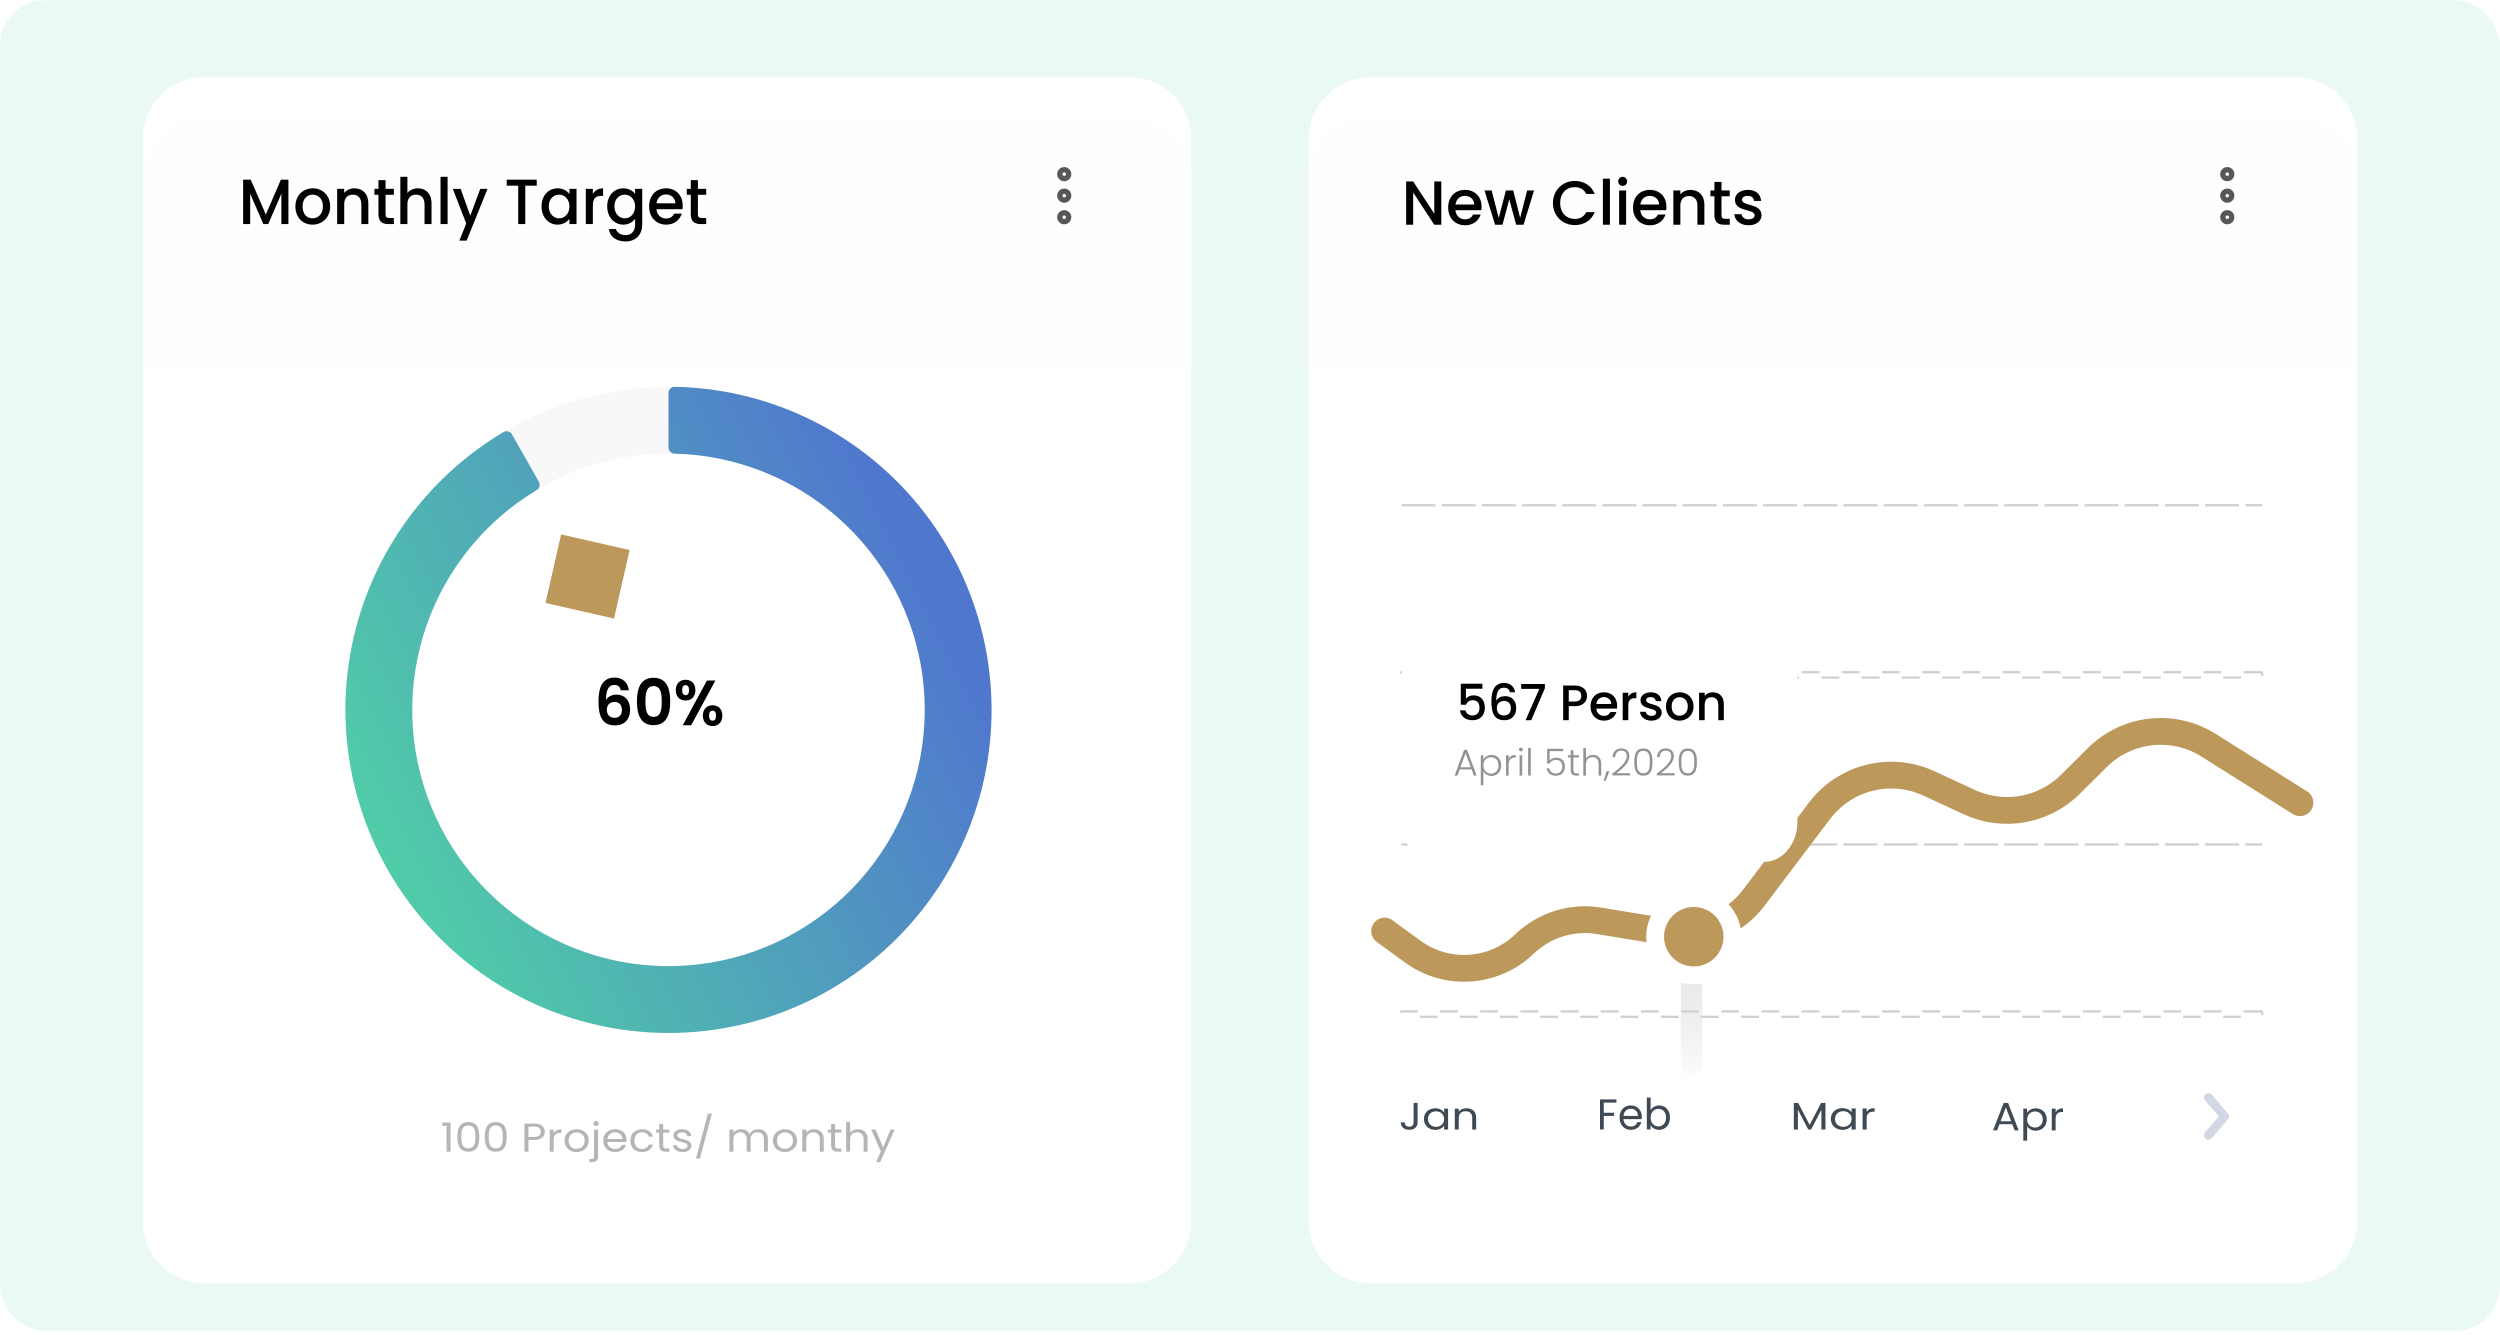
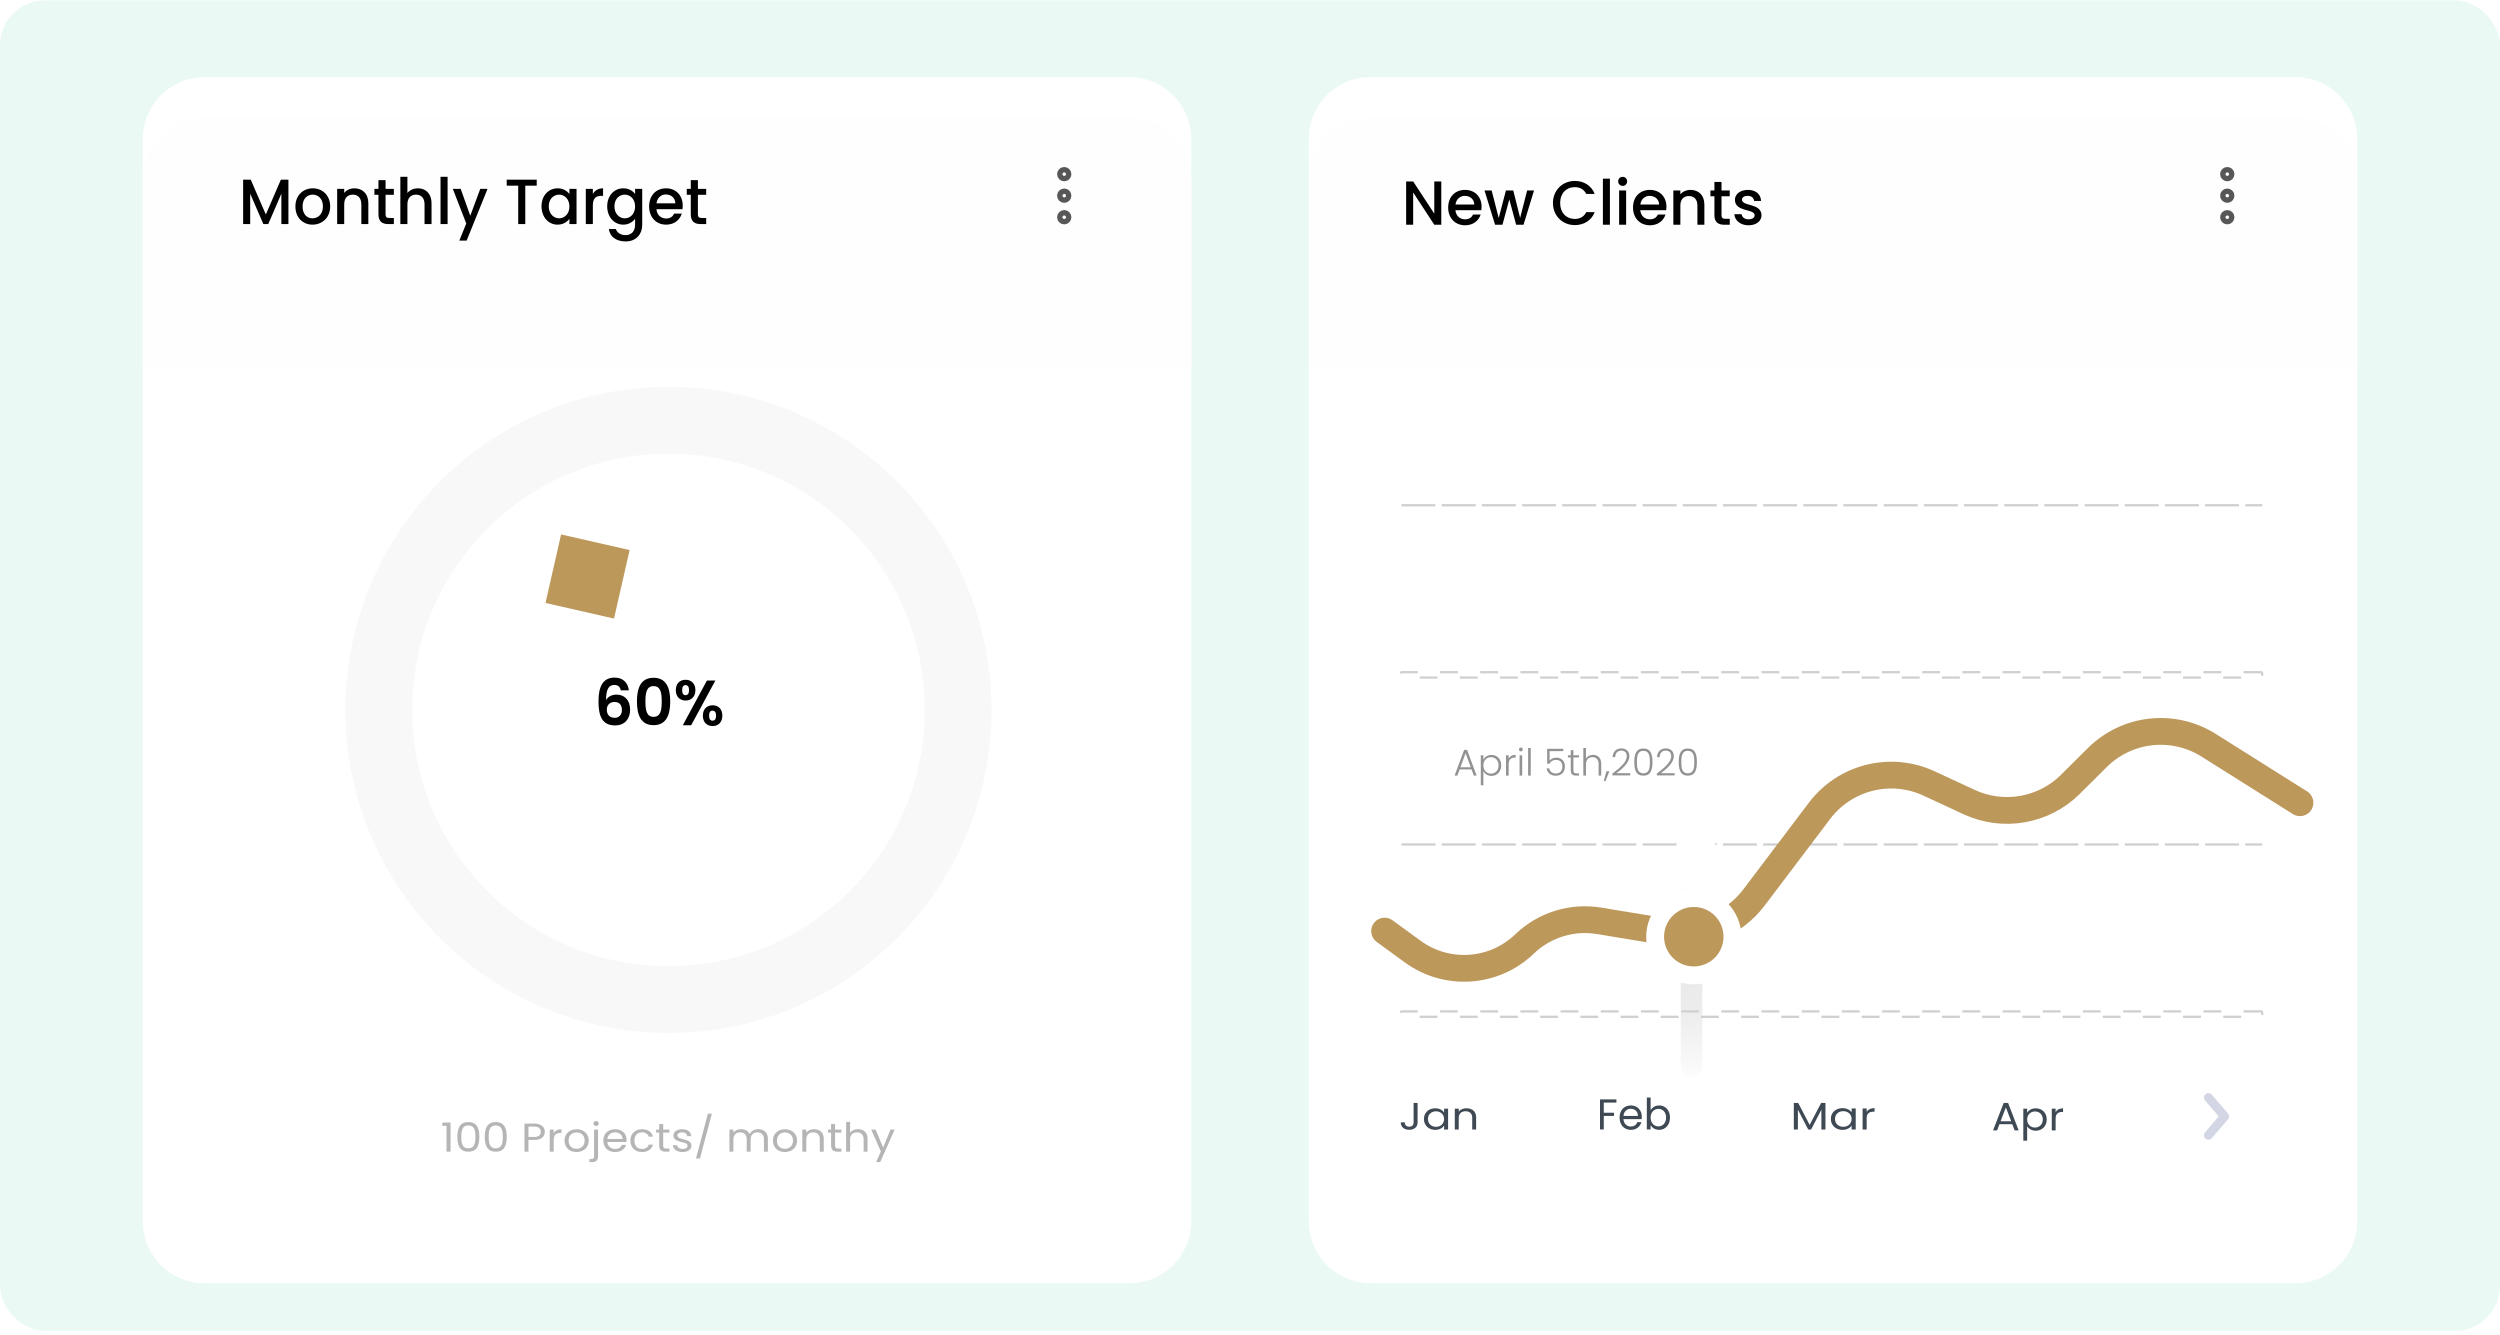
<svg xmlns="http://www.w3.org/2000/svg" width="560" height="299" viewBox="0 0 560 299" fill="none">
  <rect y="0.086" width="560" height="298" rx="10" fill="#50CEA7" fill-opacity="0.11" />
  <g filter="url(#filter0_d_15283_2951)">
    <path d="M514.148 14.281H307.019C299.367 14.281 293.164 20.484 293.164 28.136V270.595C293.164 278.246 299.367 284.449 307.019 284.449H514.148C521.8 284.449 528.003 278.246 528.003 270.595V28.136C528.003 20.484 521.8 14.281 514.148 14.281Z" fill="white" />
  </g>
  <g filter="url(#filter1_d_15283_2951)">
    <path d="M293.164 28.136C293.164 20.481 299.367 14.281 307.019 14.281H514.148C521.803 14.281 528.003 20.481 528.003 28.136V70.393H293.164V28.136Z" fill="#FEFEFE" />
  </g>
  <path d="M313.943 113.18H506.574C506.669 113.18 506.747 113.18 506.747 113.18C506.747 113.18 506.669 113.18 506.574 113.18H313.943C313.847 113.18 313.77 113.18 313.77 113.18C313.77 113.18 313.847 113.18 313.943 113.18Z" stroke="#CFCFCF" stroke-width="0.5" stroke-dasharray="4 5" />
  <path d="M506.574 150.57H313.943C313.847 150.57 313.77 150.84 313.77 151.173C313.77 151.506 313.847 151.776 313.943 151.776H506.574C506.669 151.776 506.747 151.506 506.747 151.173C506.747 150.84 506.669 150.57 506.574 150.57Z" stroke="#CFCFCF" stroke-width="0.5" stroke-dasharray="4 5" />
  <path d="M313.943 189.164H506.574C506.669 189.164 506.747 189.164 506.747 189.164C506.747 189.164 506.669 189.164 506.574 189.164H313.943C313.847 189.164 313.77 189.164 313.77 189.164C313.77 189.164 313.847 189.164 313.943 189.164Z" stroke="#CFCFCF" stroke-width="0.5" stroke-dasharray="4 5" />
  <path d="M506.574 226.555H313.943C313.847 226.555 313.77 226.825 313.77 227.158C313.77 227.491 313.847 227.761 313.943 227.761H506.574C506.669 227.761 506.747 227.491 506.747 227.158C506.747 226.825 506.669 226.555 506.574 226.555Z" stroke="#CFCFCF" stroke-width="0.5" stroke-dasharray="4 5" />
  <path d="M515.191 179.809L494.725 166.929C486.79 161.936 476.446 163.08 469.796 169.697L463.777 175.682C457.799 181.626 448.742 183.214 441.091 179.663L432.122 175.502C423.519 171.507 413.293 174.059 407.575 181.619L392.863 201.073C388.352 207.038 380.9 210.013 373.516 208.793L358.21 206.268C352.129 205.262 345.931 207.183 341.49 211.456C334.663 218.017 324.101 218.738 316.448 213.155L310.152 208.564" stroke="#BD985B" stroke-width="6" stroke-linecap="round" />
  <path d="M376.488 201.201V238.648C376.488 239.964 377.568 241.031 378.9 241.031C380.233 241.031 381.313 239.964 381.313 238.648V201.201C381.313 199.884 380.233 198.817 378.9 198.817C377.568 198.817 376.488 199.884 376.488 201.201Z" fill="url(#paint0_linear_15283_2951)" />
  <g filter="url(#filter2_d_15283_2951)">
    <path d="M372.48 189.001L379.983 180.141L387.485 189.001L379.983 197.861L372.48 189.001Z" fill="white" />
-     <path d="M313.945 147.927C313.945 142.981 317.338 138.977 321.524 138.977H395.037C399.223 138.977 402.616 142.981 402.616 147.927V180.139C402.616 185.085 399.223 189.089 395.037 189.089H321.524C317.338 189.089 313.945 185.085 313.945 180.139V147.927Z" fill="white" />
  </g>
-   <path d="M327.215 153.159V157.866H328.403C328.612 157.265 329.107 156.846 329.844 156.846C330.889 156.846 331.406 157.454 331.406 158.515C331.406 159.521 330.922 160.268 329.844 160.268C328.997 160.268 328.425 159.821 328.26 159.13H327.039C327.226 160.401 328.183 161.329 329.833 161.329C331.692 161.329 332.606 160.1 332.606 158.48C332.606 157.251 332 155.764 330.031 155.764C329.316 155.764 328.667 156.099 328.37 156.504V154.276H332.055V153.159H327.215ZM339.379 155.072C339.247 153.99 338.466 152.984 336.903 152.984C334.901 152.984 334.065 154.528 334.065 157.07C334.065 159.667 334.67 161.329 337.002 161.329C338.719 161.329 339.632 160.156 339.632 158.613C339.632 156.916 338.609 155.931 337.167 155.931C336.331 155.931 335.539 156.287 335.143 156.958C335.176 154.828 335.759 154.046 336.892 154.046C337.685 154.046 338.07 154.416 338.224 155.072H339.379ZM336.892 157.007C337.949 157.007 338.433 157.698 338.433 158.669C338.433 159.632 337.861 160.268 336.936 160.268C335.869 160.268 335.286 159.597 335.286 158.592C335.286 157.509 336.067 157.007 336.892 157.007ZM340.749 153.215V154.304H344.819L341.728 161.329H342.993L346.051 154.165V153.215H340.749ZM351.402 157.139V154.604H352.788C353.767 154.604 354.207 155.072 354.207 155.875C354.207 156.658 353.767 157.139 352.788 157.139H351.402ZM355.494 155.875C355.494 154.611 354.603 153.564 352.788 153.564H350.148V161.329H351.402V158.18H352.788C354.779 158.18 355.494 156.986 355.494 155.875ZM359.242 156.148C360.177 156.148 360.914 156.748 360.936 157.698H357.581C357.713 156.727 358.395 156.148 359.242 156.148ZM362.081 159.5H360.727C360.496 159.975 360.067 160.359 359.297 160.359C358.373 160.359 357.658 159.744 357.57 158.725H362.202C362.235 158.515 362.246 158.313 362.246 158.103C362.246 156.287 361.025 155.072 359.297 155.072C357.504 155.072 356.272 156.315 356.272 158.243C356.272 160.177 357.559 161.427 359.297 161.427C360.782 161.427 361.74 160.568 362.081 159.5ZM364.734 158.089C364.734 156.783 365.306 156.392 366.23 156.392H366.549V155.072C365.691 155.072 365.086 155.449 364.734 156.064V155.17H363.48V161.329H364.734V158.089ZM372.224 159.611C372.157 157.384 368.736 158.075 368.736 156.839C368.736 156.427 369.088 156.148 369.759 156.148C370.441 156.148 370.848 156.511 370.892 157.049H372.146C372.08 155.82 371.178 155.072 369.803 155.072C368.373 155.072 367.471 155.868 367.471 156.846C367.471 159.109 370.991 158.41 370.991 159.618C370.991 160.044 370.606 160.359 369.88 160.359C369.187 160.359 368.714 159.947 368.67 159.444H367.372C367.427 160.561 368.45 161.427 369.902 161.427C371.332 161.427 372.224 160.645 372.224 159.611ZM379.354 158.243C379.354 156.315 377.99 155.072 376.263 155.072C374.536 155.072 373.172 156.315 373.172 158.243C373.172 160.177 374.481 161.427 376.208 161.427C377.946 161.427 379.354 160.177 379.354 158.243ZM374.448 158.243C374.448 156.846 375.295 156.176 376.241 156.176C377.176 156.176 378.067 156.846 378.067 158.243C378.067 159.639 377.143 160.324 376.208 160.324C375.262 160.324 374.448 159.639 374.448 158.243ZM384.895 161.329H386.138V157.698C386.138 155.98 385.071 155.072 383.652 155.072C382.926 155.072 382.255 155.373 381.848 155.875V155.17H380.594V161.329H381.848V157.887C381.848 156.762 382.453 156.176 383.377 156.176C384.29 156.176 384.895 156.762 384.895 157.887V161.329Z" fill="black" />
  <path d="M330.137 173.736H330.757L328.63 167.969H327.968L325.832 173.736H326.452L326.963 172.35H329.626L330.137 173.736ZM329.45 171.863H327.139L328.295 168.707L329.45 171.863ZM332.276 170.177V169.174H331.698V175.896H332.276V172.733C332.544 173.305 333.18 173.806 334.093 173.806C335.341 173.806 336.271 172.873 336.271 171.445C336.271 170.017 335.341 169.104 334.093 169.104C333.18 169.104 332.544 169.599 332.276 170.177ZM335.676 171.445C335.676 172.601 334.939 173.291 333.976 173.291C333.046 173.291 332.276 172.594 332.276 171.452C332.276 170.316 333.046 169.613 333.976 169.613C334.939 169.613 335.676 170.281 335.676 171.445ZM337.937 171.187C337.937 170.044 338.581 169.696 339.344 169.696H339.503V169.09C338.715 169.09 338.188 169.424 337.937 169.982V169.174H337.35V173.736H337.937V171.187ZM340.384 173.736H340.971V169.174H340.384V173.736ZM340.678 168.31C340.912 168.31 341.105 168.129 341.105 167.878C341.105 167.627 340.912 167.453 340.678 167.453C340.443 167.453 340.25 167.627 340.25 167.878C340.25 168.129 340.443 168.31 340.678 168.31ZM342.299 173.736H342.885V167.551H342.299V173.736ZM346.562 167.732V171.055H347.114C347.349 170.553 347.851 170.219 348.513 170.219C349.468 170.219 349.971 170.776 349.971 171.688C349.971 172.594 349.51 173.263 348.496 173.263C347.734 173.263 347.173 172.852 347.022 172.106H346.444C346.595 173.103 347.332 173.764 348.496 173.764C349.912 173.764 350.532 172.81 350.532 171.682C350.532 170.734 350.038 169.717 348.589 169.717C347.952 169.717 347.374 170.01 347.106 170.386V168.247H350.172V167.732H346.562ZM351.848 172.496C351.848 173.409 352.275 173.736 353.071 173.736H353.699V173.235H353.163C352.635 173.235 352.443 173.061 352.443 172.496V169.668H353.699V169.174H352.443V168.024H351.848V169.174H351.212V169.668H351.848V172.496ZM354.666 173.736H355.252V171.243C355.252 170.135 355.847 169.599 356.701 169.599C357.539 169.599 358.092 170.114 358.092 171.131V173.736H358.67V171.062C358.67 169.724 357.857 169.09 356.844 169.09C356.148 169.09 355.545 169.39 355.252 169.947V167.551H354.666V173.736ZM359.229 174.955H359.64L360.503 172.768H359.849L359.229 174.955ZM361.171 173.695H365.166V173.2H362.067C363.248 172.329 364.982 170.922 364.982 169.39C364.982 168.233 364.212 167.641 363.165 167.641C362.059 167.641 361.288 168.338 361.221 169.599H361.791C361.841 168.763 362.277 168.143 363.165 168.143C364.094 168.143 364.396 168.721 364.396 169.418C364.396 170.692 362.897 171.988 361.171 173.277V173.695ZM366.082 170.685C366.082 172.434 366.468 173.75 368.118 173.75C369.759 173.75 370.153 172.434 370.153 170.685C370.153 168.972 369.759 167.662 368.118 167.662C366.468 167.662 366.082 168.972 366.082 170.685ZM369.575 170.685C369.575 172.092 369.391 173.221 368.118 173.221C366.844 173.221 366.66 172.092 366.66 170.685C366.66 169.334 366.844 168.185 368.118 168.185C369.391 168.185 369.575 169.334 369.575 170.685ZM371.126 173.695H375.121V173.2H372.022C373.203 172.329 374.937 170.922 374.937 169.39C374.937 168.233 374.166 167.641 373.119 167.641C372.014 167.641 371.243 168.338 371.176 169.599H371.746C371.796 168.763 372.232 168.143 373.119 168.143C374.049 168.143 374.351 168.721 374.351 169.418C374.351 170.692 372.851 171.988 371.126 173.277V173.695ZM376.036 170.685C376.036 172.434 376.422 173.75 378.072 173.75C379.713 173.75 380.107 172.434 380.107 170.685C380.107 168.972 379.713 167.662 378.072 167.662C376.422 167.662 376.036 168.972 376.036 170.685ZM379.529 170.685C379.529 172.092 379.345 173.221 378.072 173.221C376.798 173.221 376.614 172.092 376.614 170.685C376.614 169.334 376.798 168.185 378.072 168.185C379.345 168.185 379.529 169.334 379.529 170.685Z" fill="#929292" />
  <g filter="url(#filter3_d_15283_2951)">
    <path d="M379.407 213.094C383.424 213.094 386.68 209.838 386.68 205.821C386.68 201.803 383.424 198.547 379.407 198.547C375.389 198.547 372.133 201.803 372.133 205.821C372.133 209.838 375.389 213.094 379.407 213.094Z" fill="#BD985B" />
    <path d="M379.409 214.483C384.192 214.483 388.068 210.606 388.068 205.823C388.068 201.041 384.192 197.164 379.409 197.164C374.627 197.164 370.75 201.041 370.75 205.823C370.75 210.606 374.627 214.483 379.409 214.483Z" stroke="white" stroke-width="4" />
  </g>
  <path d="M316.644 251.459C316.644 251.953 316.361 252.38 315.66 252.38C314.958 252.38 314.666 251.947 314.656 251.398H313.77C313.77 252.441 314.529 253.075 315.66 253.075C316.78 253.075 317.54 252.453 317.54 251.459V247.062H316.644V251.459ZM318.956 250.66C318.956 252.111 320.057 253.093 321.479 253.093C322.463 253.093 323.155 252.648 323.476 252.142V253.014H324.373V248.337H323.476V249.191C323.165 248.703 322.483 248.258 321.489 248.258C320.057 248.258 318.956 249.197 318.956 250.66ZM323.476 250.666C323.476 251.77 322.639 252.41 321.664 252.41C320.69 252.41 319.862 251.758 319.862 250.66C319.862 249.556 320.69 248.935 321.664 248.935C322.639 248.935 323.476 249.581 323.476 250.666ZM329.778 253.014H330.655V250.258C330.655 248.916 329.71 248.252 328.473 248.252C327.752 248.252 327.109 248.514 326.758 249.002V248.337H325.871V253.014H326.758V250.428C326.758 249.422 327.381 248.922 328.287 248.922C329.184 248.922 329.778 249.41 329.778 250.367V253.014Z" fill="#3E4954" />
  <path d="M358.398 252.999H359.248V249.963H361.544V249.253H359.248V246.983H362.076V246.265H358.398V252.999ZM365.276 248.363C366.153 248.363 366.9 248.935 366.891 249.963H363.662C363.755 248.935 364.446 248.363 365.276 248.363ZM367.665 251.364H366.751C366.564 251.936 366.079 252.343 365.313 252.343C364.446 252.343 363.718 251.75 363.652 250.681H367.74C367.759 250.494 367.768 250.343 367.768 250.149C367.768 248.701 366.797 247.618 365.313 247.618C363.82 247.618 362.784 248.673 362.784 250.343C362.784 252.026 363.858 253.088 365.313 253.088C366.583 253.088 367.404 252.329 367.665 251.364ZM369.738 248.694V245.852H368.889V252.999H369.738V252.026C370.055 252.605 370.718 253.088 371.651 253.088C373.023 253.088 374.078 251.978 374.078 250.336C374.078 248.68 373.033 247.618 371.651 247.618C370.746 247.618 370.065 248.101 369.738 248.694ZM373.21 250.336C373.21 251.577 372.417 252.316 371.474 252.316C370.55 252.316 369.738 251.591 369.738 250.343C369.738 249.115 370.55 248.383 371.474 248.383C372.417 248.383 373.21 249.087 373.21 250.336Z" fill="#3E4954" />
  <path d="M401.816 253.013H402.728V248.567L405.044 253.013H405.685L407.99 248.579V253.013H408.902V247.062H407.93L405.364 251.981L402.799 247.062H401.816V253.013ZM410.108 250.643C410.108 252.104 411.241 253.093 412.704 253.093C413.716 253.093 414.428 252.645 414.759 252.135V253.013H415.681V248.303H414.759V249.163C414.438 248.671 413.736 248.223 412.714 248.223C411.241 248.223 410.108 249.169 410.108 250.643ZM414.759 250.649C414.759 251.76 413.897 252.405 412.895 252.405C411.892 252.405 411.04 251.748 411.04 250.643C411.04 249.531 411.892 248.905 412.895 248.905C413.897 248.905 414.759 249.556 414.759 250.649ZM418.134 250.452C418.134 249.359 418.796 249.021 419.667 249.021H419.908V248.217C419.036 248.217 418.445 248.542 418.134 249.064V248.303H417.222V253.013H418.134V250.452Z" fill="#3E4954" />
  <path d="M451.278 253.202H452.181L449.815 247.062H448.824L446.445 253.202H447.351L447.88 251.828H450.749L451.278 253.202ZM450.504 251.17H448.125L449.315 248.056L450.504 251.17ZM454.082 249.24V248.347H453.219V255.505H454.082V252.309C454.399 252.803 455.073 253.284 456.017 253.284C457.399 253.284 458.471 252.265 458.471 250.759C458.471 249.24 457.399 248.265 456.017 248.265C455.073 248.265 454.392 248.727 454.082 249.24ZM457.588 250.759C457.588 251.898 456.785 252.575 455.835 252.575C454.898 252.575 454.082 251.91 454.082 250.765C454.082 249.638 454.898 248.968 455.835 248.968C456.785 248.968 457.588 249.613 457.588 250.759ZM460.46 250.562C460.46 249.436 461.08 249.088 461.902 249.088H462.125V248.259C461.309 248.259 460.749 248.594 460.46 249.132V248.347H459.597V253.202H460.46V250.562Z" fill="#3E4954" />
  <path d="M494.688 254.294L498.306 250.073L494.688 245.852" stroke="#D3D6E4" stroke-width="2" stroke-linecap="round" stroke-linejoin="round" />
  <path d="M321.278 40.641V47.858L316.548 40.641H314.977V50.339H316.548V43.107L321.278 50.339H322.85V40.641H321.278ZM328.113 43.873C329.285 43.873 330.208 44.626 330.236 45.81H326.031C326.196 44.598 327.051 43.873 328.113 43.873ZM331.67 48.054H329.974C329.684 48.653 329.147 49.127 328.181 49.127C327.023 49.127 326.127 48.36 326.017 47.092H331.822C331.863 46.827 331.877 46.577 331.877 46.312C331.877 44.054 330.346 42.536 328.181 42.536C325.934 42.536 324.39 44.082 324.39 46.493C324.39 48.904 326.003 50.464 328.181 50.464C330.043 50.464 331.242 49.391 331.67 48.054ZM334.899 50.339H336.554L338.084 44.668L339.615 50.339H341.269L343.627 42.661H342.083L340.511 48.806L338.967 42.661H337.326L335.713 48.834L334.127 42.661H332.528L334.899 50.339ZM347.859 45.476C347.859 48.388 350.052 50.422 352.754 50.422C354.753 50.422 356.477 49.419 357.208 47.524H355.319C354.808 48.555 353.898 49.043 352.754 49.043C350.851 49.043 349.472 47.663 349.472 45.476C349.472 43.288 350.851 41.922 352.754 41.922C353.898 41.922 354.808 42.41 355.319 43.441H357.208C356.477 41.546 354.753 40.529 352.754 40.529C350.052 40.529 347.859 42.577 347.859 45.476ZM359.048 50.339H360.619V40.027H359.048V50.339ZM362.683 50.339H364.255V42.661H362.683V50.339ZM363.483 41.644C364.034 41.644 364.475 41.198 364.475 40.627C364.475 40.055 364.034 39.609 363.483 39.609C362.917 39.609 362.476 40.055 362.476 40.627C362.476 41.198 362.917 41.644 363.483 41.644ZM369.518 43.873C370.69 43.873 371.613 44.626 371.641 45.81H367.436C367.601 44.598 368.456 43.873 369.518 43.873ZM373.075 48.054H371.379C371.089 48.653 370.552 49.127 369.587 49.127C368.428 49.127 367.532 48.36 367.422 47.092H373.227C373.268 46.827 373.282 46.577 373.282 46.312C373.282 44.054 371.751 42.536 369.587 42.536C367.339 42.536 365.795 44.082 365.795 46.493C365.795 48.904 367.408 50.464 369.587 50.464C371.448 50.464 372.648 49.391 373.075 48.054ZM380.219 50.339H381.777V45.81C381.777 43.664 380.44 42.536 378.661 42.536C377.751 42.536 376.91 42.912 376.4 43.539V42.661H374.828V50.339H376.4V46.047C376.4 44.64 377.158 43.915 378.317 43.915C379.461 43.915 380.219 44.64 380.219 46.047V50.339ZM384.031 48.207C384.031 49.767 384.872 50.339 386.223 50.339H387.464V49.015H386.499C385.837 49.015 385.617 48.778 385.617 48.207V43.957H387.464V42.661H385.617V40.752H384.031V42.661H383.135V43.957H384.031V48.207ZM394.58 48.193C394.497 45.42 390.209 46.284 390.209 44.737C390.209 44.222 390.65 43.873 391.491 43.873C392.346 43.873 392.856 44.333 392.911 45.002H394.483C394.4 43.469 393.27 42.536 391.546 42.536C389.754 42.536 388.623 43.525 388.623 44.751C388.623 47.566 393.035 46.702 393.035 48.207C393.035 48.736 392.553 49.127 391.643 49.127C390.774 49.127 390.181 48.611 390.126 47.984H388.499C388.568 49.377 389.85 50.464 391.67 50.464C393.463 50.464 394.58 49.489 394.58 48.193Z" fill="black" />
  <path d="M498.908 44.433C499.239 44.433 499.511 44.161 499.511 43.83C499.511 43.498 499.239 43.227 498.908 43.227C498.576 43.227 498.305 43.498 498.305 43.83C498.305 44.161 498.576 44.433 498.908 44.433Z" stroke="#575757" stroke-width="2" stroke-linecap="round" stroke-linejoin="round" />
  <path d="M498.908 39.612C499.239 39.612 499.511 39.341 499.511 39.009C499.511 38.678 499.239 38.406 498.908 38.406C498.576 38.406 498.305 38.678 498.305 39.009C498.305 39.341 498.576 39.612 498.908 39.612Z" stroke="#575757" stroke-width="2" stroke-linecap="round" stroke-linejoin="round" />
  <path d="M498.908 49.261C499.239 49.261 499.511 48.989 499.511 48.658C499.511 48.326 499.239 48.055 498.908 48.055C498.576 48.055 498.305 48.326 498.305 48.658C498.305 48.989 498.576 49.261 498.908 49.261Z" stroke="#575757" stroke-width="2" stroke-linecap="round" stroke-linejoin="round" />
  <g filter="url(#filter4_d_15283_2951)">
    <path d="M252.984 14.281H45.855C38.203 14.281 32 20.484 32 28.136V270.595C32 278.246 38.203 284.449 45.855 284.449H252.984C260.635 284.449 266.838 278.246 266.838 270.595V28.136C266.838 20.484 260.635 14.281 252.984 14.281Z" fill="white" />
  </g>
  <g filter="url(#filter5_d_15283_2951)">
    <path d="M32 28.136C32 20.481 38.203 14.281 45.855 14.281H252.984C260.636 14.281 266.838 20.481 266.838 28.136V70.393H32V28.136Z" fill="#FEFEFE" />
  </g>
  <path d="M222.108 159.015C222.108 198.983 189.709 231.381 149.741 231.381C109.774 231.381 77.375 198.983 77.375 159.015C77.375 119.046 109.774 86.648 149.741 86.648C189.709 86.648 222.108 119.046 222.108 159.015ZM92.34 159.015C92.34 190.717 118.039 216.414 149.741 216.414C181.444 216.414 207.143 190.717 207.143 159.015C207.143 127.313 181.444 101.616 149.741 101.616C118.039 101.616 92.34 127.313 92.34 159.015Z" fill="#F8F8F8" />
-   <path d="M149.741 88.026C149.741 87.261 150.365 86.635 151.133 86.649C168.214 86.976 184.646 93.343 197.503 104.638C210.708 116.238 219.24 132.251 221.505 149.683C223.769 167.115 219.612 184.777 209.808 199.37C200.005 213.963 185.227 224.485 168.232 228.98C151.237 233.469 133.19 231.625 117.458 223.782C101.726 215.939 89.386 202.634 82.743 186.364C76.099 170.087 75.606 151.945 81.356 135.334C86.954 119.161 98.096 105.507 112.784 96.788C113.445 96.391 114.295 96.628 114.675 97.296L120.694 107.887C121.074 108.555 120.839 109.404 120.18 109.801C108.651 116.725 99.907 127.491 95.498 140.233C90.938 153.406 91.329 167.797 96.598 180.706C101.868 193.615 111.655 204.165 124.134 210.386C136.612 216.607 150.929 218.076 164.408 214.513C177.888 210.95 189.611 202.599 197.387 191.026C205.163 179.446 208.461 165.438 206.664 151.611C204.868 137.783 198.1 125.083 187.625 115.883C177.499 106.983 164.578 101.944 151.133 101.617C150.365 101.603 149.741 100.977 149.741 100.212V88.026Z" fill="url(#paint1_linear_15283_2951)" />
  <path d="M137.539 138.559L141.035 123.211L125.687 119.715L122.191 135.063L137.539 138.559Z" fill="#BD985B" />
  <g filter="url(#filter6_d_15283_2951)">
    <path d="M149.719 197.759C171.119 197.759 188.466 180.412 188.466 159.012C188.466 137.613 171.119 120.266 149.719 120.266C128.32 120.266 110.973 137.613 110.973 159.012C110.973 180.412 128.32 197.759 149.719 197.759Z" fill="white" />
  </g>
  <path d="M140.856 154.631C140.704 153.156 139.737 151.781 137.68 151.781C135.126 151.781 134.062 153.672 134.062 157.08C134.062 160.316 134.808 162.493 137.79 162.493C139.944 162.493 141.146 161.018 141.146 158.999C141.146 156.822 139.889 155.591 138.094 155.591C137.114 155.591 136.203 156.02 135.747 156.808C135.775 154.402 136.354 153.428 137.611 153.428C138.481 153.428 138.881 153.858 139.061 154.631H140.856ZM137.652 157.237C138.771 157.237 139.309 157.968 139.309 159.042C139.309 160.116 138.688 160.789 137.694 160.789C136.562 160.789 135.926 160.087 135.926 158.97C135.926 157.782 136.755 157.237 137.652 157.237ZM142.673 157.109C142.673 160.159 143.557 162.436 146.401 162.436C149.245 162.436 150.129 160.159 150.129 157.109C150.129 154.087 149.245 151.824 146.401 151.824C143.557 151.824 142.673 154.087 142.673 157.109ZM148.224 157.109C148.224 158.97 148.03 160.574 146.401 160.574C144.772 160.574 144.579 158.97 144.579 157.109C144.579 155.318 144.772 153.686 146.401 153.686C148.03 153.686 148.224 155.318 148.224 157.109ZM151.379 154.588C151.379 156.092 152.318 156.922 153.574 156.922C154.83 156.922 155.769 156.092 155.769 154.588C155.769 153.099 154.83 152.268 153.574 152.268C152.318 152.268 151.379 153.099 151.379 154.588ZM153.56 153.471C154.043 153.471 154.347 153.8 154.347 154.588C154.347 155.376 154.043 155.719 153.56 155.719C153.091 155.719 152.801 155.376 152.801 154.588C152.801 153.8 153.091 153.471 153.56 153.471ZM152.939 162.464H154.817L160.243 152.44H158.351L152.939 162.464ZM157.44 160.302C157.44 161.82 158.379 162.636 159.635 162.636C160.878 162.636 161.803 161.82 161.803 160.302C161.803 158.798 160.878 157.982 159.635 157.982C158.379 157.982 157.44 158.798 157.44 160.302ZM159.621 159.185C160.091 159.185 160.395 159.514 160.395 160.302C160.395 161.104 160.091 161.433 159.621 161.433C159.138 161.433 158.834 161.104 158.834 160.302C158.834 159.514 159.138 159.185 159.621 159.185Z" fill="black" />
  <path d="M100.024 257.976H100.924V251.449H99.086V252.197H100.024V257.976ZM102.452 254.641C102.452 256.538 102.96 257.976 104.915 257.976C106.861 257.976 107.369 256.538 107.369 254.641C107.369 252.777 106.861 251.346 104.915 251.346C102.96 251.346 102.452 252.777 102.452 254.641ZM106.489 254.641C106.489 256.054 106.303 257.228 104.915 257.228C103.517 257.228 103.331 256.054 103.331 254.641C103.331 253.287 103.517 252.1 104.915 252.1C106.303 252.1 106.489 253.287 106.489 254.641ZM108.59 254.641C108.59 256.538 109.099 257.976 111.054 257.976C112.999 257.976 113.507 256.538 113.507 254.641C113.507 252.777 112.999 251.346 111.054 251.346C109.099 251.346 108.59 252.777 108.59 254.641ZM112.628 254.641C112.628 256.054 112.442 257.228 111.054 257.228C109.656 257.228 109.47 256.054 109.47 254.641C109.47 253.287 109.656 252.1 111.054 252.1C112.442 252.1 112.628 253.287 112.628 254.641ZM118.372 254.674V252.358H119.682C120.698 252.358 121.128 252.79 121.128 253.526C121.128 254.229 120.698 254.674 119.682 254.674H118.372ZM122.038 253.526C122.038 252.494 121.285 251.681 119.682 251.681H117.482V257.976H118.372V255.351H119.682C121.373 255.351 122.038 254.48 122.038 253.526ZM124.033 255.286C124.033 254.138 124.678 253.784 125.528 253.784H125.763V252.939C124.912 252.939 124.336 253.281 124.033 253.829V253.029H123.143V257.976H124.033V255.286ZM131.874 255.493C131.874 253.932 130.691 252.945 129.166 252.945C127.65 252.945 126.458 253.932 126.458 255.493C126.458 257.067 127.611 258.06 129.127 258.06C130.652 258.06 131.874 257.067 131.874 255.493ZM127.367 255.493C127.367 254.248 128.217 253.661 129.156 253.661C130.075 253.661 130.964 254.248 130.964 255.493C130.964 256.751 130.055 257.337 129.127 257.337C128.198 257.337 127.367 256.751 127.367 255.493ZM133.522 252.223C133.855 252.223 134.119 251.978 134.119 251.662C134.119 251.346 133.855 251.107 133.522 251.107C133.19 251.107 132.926 251.346 132.926 251.662C132.926 251.978 133.19 252.223 133.522 252.223ZM133.072 253.029V259.034C133.072 259.466 132.887 259.627 132.398 259.627H132.026V260.324H132.545C133.454 260.324 133.962 259.943 133.962 259.053V253.029H133.072ZM137.746 253.642C138.665 253.642 139.447 254.177 139.437 255.138H136.055C136.153 254.177 136.876 253.642 137.746 253.642ZM140.249 256.447H139.291C139.095 256.983 138.587 257.363 137.785 257.363C136.876 257.363 136.113 256.809 136.045 255.809H140.327C140.346 255.635 140.356 255.493 140.356 255.312C140.356 253.958 139.34 252.945 137.785 252.945C136.221 252.945 135.136 253.932 135.136 255.493C135.136 257.067 136.26 258.06 137.785 258.06C139.115 258.06 139.975 257.35 140.249 256.447ZM141.198 255.493C141.198 257.067 142.283 258.06 143.808 258.06C145.137 258.06 146.007 257.37 146.281 256.389H145.323C145.128 257.009 144.6 257.363 143.808 257.363C142.83 257.363 142.107 256.718 142.107 255.493C142.107 254.28 142.83 253.642 143.808 253.642C144.6 253.642 145.137 254.022 145.323 254.616H146.281C146.007 253.577 145.137 252.945 143.808 252.945C142.283 252.945 141.198 253.938 141.198 255.493ZM147.664 256.622C147.664 257.615 148.201 257.976 149.15 257.976H149.951V257.279H149.296C148.749 257.279 148.553 257.112 148.553 256.622V253.706H149.951V253.029H148.553V251.784H147.664V253.029H146.97V253.706H147.664V256.622ZM154.881 256.628C154.842 254.861 151.733 255.499 151.733 254.325C151.733 253.932 152.124 253.642 152.779 253.642C153.493 253.642 153.903 254.003 153.943 254.5H154.832C154.774 253.532 153.991 252.945 152.809 252.945C151.616 252.945 150.844 253.571 150.844 254.325C150.844 256.17 154.011 255.532 154.011 256.628C154.011 257.034 153.62 257.363 152.916 257.363C152.163 257.363 151.704 257.002 151.655 256.525H150.736C150.795 257.428 151.675 258.06 152.926 258.06C154.109 258.06 154.881 257.441 154.881 256.628ZM155.902 259.511H156.782L159.46 249.469H158.571L155.902 259.511ZM171.125 257.976H172.005V255.061C172.005 253.642 171.057 252.939 169.835 252.939C169.014 252.939 168.251 253.326 167.938 254.042C167.586 253.3 166.853 252.939 165.973 252.939C165.269 252.939 164.634 253.216 164.282 253.739V253.029H163.392V257.976H164.282V255.248C164.282 254.184 164.898 253.648 165.797 253.648C166.677 253.648 167.264 254.164 167.264 255.177V257.976H168.143V255.248C168.143 254.184 168.759 253.648 169.659 253.648C170.539 253.648 171.125 254.164 171.125 255.177V257.976ZM178.548 255.493C178.548 253.932 177.365 252.945 175.84 252.945C174.325 252.945 173.132 253.932 173.132 255.493C173.132 257.067 174.286 258.06 175.801 258.06C177.326 258.06 178.548 257.067 178.548 255.493ZM174.041 255.493C174.041 254.248 174.892 253.661 175.83 253.661C176.749 253.661 177.639 254.248 177.639 255.493C177.639 256.751 176.73 257.337 175.801 257.337C174.872 257.337 174.041 256.751 174.041 255.493ZM183.638 257.976H184.517V255.061C184.517 253.642 183.569 252.939 182.328 252.939C181.604 252.939 180.959 253.216 180.607 253.732V253.029H179.717V257.976H180.607V255.241C180.607 254.177 181.233 253.648 182.142 253.648C183.041 253.648 183.638 254.164 183.638 255.177V257.976ZM186.166 256.622C186.166 257.615 186.704 257.976 187.652 257.976H188.454V257.279H187.799C187.251 257.279 187.056 257.112 187.056 256.622V253.706H188.454V253.029H187.056V251.784H186.166V253.029H185.472V253.706H186.166V256.622ZM189.531 257.976H190.421V255.241C190.421 254.177 191.046 253.648 191.955 253.648C192.855 253.648 193.451 254.164 193.451 255.177V257.976H194.331V255.061C194.331 253.642 193.383 252.939 192.19 252.939C191.437 252.939 190.773 253.216 190.421 253.739V251.294H189.531V257.976ZM197.818 257.034L196.137 253.029H195.149L197.31 257.924L196.254 260.304H197.173L200.399 253.029H199.48L197.818 257.034Z" fill="#B5B5B5" />
  <path d="M54.461 50.193H56.041V43.385L58.993 50.193H60.088L63.026 43.385V50.193H64.606V40.253H62.916L59.547 48.047L56.166 40.253H54.461V50.193ZM73.96 46.245C73.96 43.771 72.241 42.184 70.065 42.184C67.889 42.184 66.171 43.771 66.171 46.245C66.171 48.72 67.82 50.321 69.996 50.321C72.186 50.321 73.96 48.72 73.96 46.245ZM67.778 46.245C67.778 44.458 68.846 43.6 70.037 43.6C71.216 43.6 72.338 44.458 72.338 46.245C72.338 48.033 71.174 48.906 69.996 48.906C68.804 48.906 67.778 48.033 67.778 46.245ZM80.941 50.193H82.507V45.545C82.507 43.342 81.163 42.184 79.375 42.184C78.46 42.184 77.615 42.57 77.102 43.213V42.312H75.522V50.193H77.102V45.788C77.102 44.343 77.864 43.6 79.028 43.6C80.179 43.6 80.941 44.343 80.941 45.788V50.193ZM84.772 48.005C84.772 49.606 85.618 50.193 86.976 50.193H88.223V48.834H87.253C86.588 48.834 86.366 48.591 86.366 48.005V43.642H88.223V42.312H86.366V40.353H84.772V42.312H83.871V43.642H84.772V48.005ZM89.679 50.193H91.259V45.788C91.259 44.343 92.022 43.6 93.186 43.6C94.336 43.6 95.098 44.343 95.098 45.788V50.193H96.665V45.545C96.665 43.342 95.334 42.184 93.629 42.184C92.645 42.184 91.786 42.57 91.259 43.228V39.609H89.679V50.193ZM98.68 50.193H100.261V39.609H98.68V50.193ZM105.342 48.319L103.194 42.312H101.434L104.441 50.064L102.889 53.897H104.525L109.209 42.312H107.574L105.342 48.319ZM113.503 41.583H116.081V50.193H117.661V41.583H120.225V40.253H113.503V41.583ZM121.299 46.217C121.299 48.648 122.892 50.321 124.874 50.321C126.15 50.321 127.064 49.692 127.549 49.02V50.193H129.143V42.312H127.549V43.456C127.078 42.813 126.191 42.184 124.902 42.184C122.892 42.184 121.299 43.785 121.299 46.217ZM127.549 46.245C127.549 47.947 126.427 48.906 125.235 48.906C124.057 48.906 122.92 47.919 122.92 46.217C122.92 44.515 124.057 43.6 125.235 43.6C126.427 43.6 127.549 44.558 127.549 46.245ZM132.799 46.045C132.799 44.372 133.52 43.871 134.684 43.871H135.086V42.184C134.005 42.184 133.242 42.67 132.799 43.456V42.312H131.219V50.193H132.799V46.045ZM136.012 46.217C136.012 48.648 137.606 50.321 139.615 50.321C140.863 50.321 141.777 49.678 142.262 49.006V50.321C142.262 51.895 141.348 52.667 140.128 52.667C139.033 52.667 138.188 52.109 137.952 51.294H136.386C136.58 53.039 138.091 54.083 140.128 54.083C142.512 54.083 143.856 52.467 143.856 50.321V42.312H142.262V43.456C141.791 42.784 140.863 42.184 139.615 42.184C137.606 42.184 136.012 43.785 136.012 46.217ZM142.262 46.245C142.262 47.947 141.14 48.906 139.948 48.906C138.77 48.906 137.633 47.919 137.633 46.217C137.633 44.515 138.77 43.6 139.948 43.6C141.14 43.6 142.262 44.558 142.262 46.245ZM149.147 43.557C150.325 43.557 151.253 44.329 151.281 45.545H147.054C147.22 44.3 148.08 43.557 149.147 43.557ZM152.723 47.847H151.018C150.727 48.462 150.186 48.948 149.216 48.948C148.052 48.948 147.151 48.162 147.04 46.86H152.875C152.917 46.589 152.93 46.331 152.93 46.059C152.93 43.743 151.392 42.184 149.216 42.184C146.957 42.184 145.405 43.771 145.405 46.245C145.405 48.72 147.026 50.321 149.216 50.321C151.087 50.321 152.293 49.22 152.723 47.847ZM154.735 48.005C154.735 49.606 155.581 50.193 156.939 50.193H158.186V48.834H157.216C156.551 48.834 156.329 48.591 156.329 48.005V43.642H158.186V42.312H156.329V40.353H154.735V42.312H153.834V43.642H154.735V48.005Z" fill="black" />
  <path d="M238.388 44.433C238.721 44.433 238.991 44.161 238.991 43.83C238.991 43.498 238.721 43.227 238.388 43.227C238.055 43.227 237.785 43.498 237.785 43.83C237.785 44.161 238.055 44.433 238.388 44.433Z" stroke="#575757" stroke-width="2" stroke-linecap="round" stroke-linejoin="round" />
  <path d="M238.388 39.612C238.721 39.612 238.991 39.341 238.991 39.009C238.991 38.678 238.721 38.406 238.388 38.406C238.055 38.406 237.785 38.678 237.785 39.009C237.785 39.341 238.055 39.612 238.388 39.612Z" stroke="#575757" stroke-width="2" stroke-linecap="round" stroke-linejoin="round" />
  <path d="M238.388 49.261C238.721 49.261 238.991 48.989 238.991 48.658C238.991 48.326 238.721 48.055 238.388 48.055C238.055 48.055 237.785 48.326 237.785 48.658C237.785 48.989 238.055 49.261 238.388 49.261Z" stroke="#575757" stroke-width="2" stroke-linecap="round" stroke-linejoin="round" />
  <defs>
    <filter id="filter0_d_15283_2951" x="289.164" y="13.281" width="242.84" height="278.172" filterUnits="userSpaceOnUse" color-interpolation-filters="sRGB">
      <feFlood flood-opacity="0" result="BackgroundImageFix" />
      <feColorMatrix in="SourceAlpha" type="matrix" values="0 0 0 0 0 0 0 0 0 0 0 0 0 0 0 0 0 0 127 0" result="hardAlpha" />
      <feOffset dy="3" />
      <feGaussianBlur stdDeviation="2" />
      <feColorMatrix type="matrix" values="0 0 0 0 0.243 0 0 0 0 0.286 0 0 0 0 0.329 0 0 0 0.04 0" />
      <feBlend mode="normal" in2="BackgroundImageFix" result="effect1_dropShadow_15283_2951" />
      <feBlend mode="normal" in="SourceGraphic" in2="effect1_dropShadow_15283_2951" result="shape" />
    </filter>
    <filter id="filter1_d_15283_2951" x="270.164" y="3.281" width="280.84" height="102.109" filterUnits="userSpaceOnUse" color-interpolation-filters="sRGB">
      <feFlood flood-opacity="0" result="BackgroundImageFix" />
      <feColorMatrix in="SourceAlpha" type="matrix" values="0 0 0 0 0 0 0 0 0 0 0 0 0 0 0 0 0 0 127 0" result="hardAlpha" />
      <feOffset dy="12" />
      <feGaussianBlur stdDeviation="11.5" />
      <feColorMatrix type="matrix" values="0 0 0 0 0.243 0 0 0 0 0.286 0 0 0 0 0.329 0 0 0 0.04 0" />
      <feBlend mode="normal" in2="BackgroundImageFix" result="effect1_dropShadow_15283_2951" />
      <feBlend mode="normal" in="SourceGraphic" in2="effect1_dropShadow_15283_2951" result="shape" />
    </filter>
    <filter id="filter2_d_15283_2951" x="302.945" y="131.977" width="110.672" height="80.883" filterUnits="userSpaceOnUse" color-interpolation-filters="sRGB">
      <feFlood flood-opacity="0" result="BackgroundImageFix" />
      <feColorMatrix in="SourceAlpha" type="matrix" values="0 0 0 0 0 0 0 0 0 0 0 0 0 0 0 0 0 0 127 0" result="hardAlpha" />
      <feOffset dy="4" />
      <feGaussianBlur stdDeviation="5.5" />
      <feColorMatrix type="matrix" values="0 0 0 0 0 0 0 0 0 0 0 0 0 0 0 0 0 0 0.22 0" />
      <feBlend mode="normal" in2="BackgroundImageFix" result="effect1_dropShadow_15283_2951" />
      <feBlend mode="normal" in="SourceGraphic" in2="effect1_dropShadow_15283_2951" result="shape" />
    </filter>
    <filter id="filter3_d_15283_2951" x="354.75" y="185.164" width="49.32" height="49.32" filterUnits="userSpaceOnUse" color-interpolation-filters="sRGB">
      <feFlood flood-opacity="0" result="BackgroundImageFix" />
      <feColorMatrix in="SourceAlpha" type="matrix" values="0 0 0 0 0 0 0 0 0 0 0 0 0 0 0 0 0 0 127 0" result="hardAlpha" />
      <feOffset dy="4" />
      <feGaussianBlur stdDeviation="7" />
      <feColorMatrix type="matrix" values="0 0 0 0 0 0 0 0 0 0 0 0 0 0 0 0 0 0 0.25 0" />
      <feBlend mode="normal" in2="BackgroundImageFix" result="effect1_dropShadow_15283_2951" />
      <feBlend mode="normal" in="SourceGraphic" in2="effect1_dropShadow_15283_2951" result="shape" />
    </filter>
    <filter id="filter4_d_15283_2951" x="28" y="13.281" width="242.84" height="278.172" filterUnits="userSpaceOnUse" color-interpolation-filters="sRGB">
      <feFlood flood-opacity="0" result="BackgroundImageFix" />
      <feColorMatrix in="SourceAlpha" type="matrix" values="0 0 0 0 0 0 0 0 0 0 0 0 0 0 0 0 0 0 127 0" result="hardAlpha" />
      <feOffset dy="3" />
      <feGaussianBlur stdDeviation="2" />
      <feColorMatrix type="matrix" values="0 0 0 0 0.243 0 0 0 0 0.286 0 0 0 0 0.329 0 0 0 0.04 0" />
      <feBlend mode="normal" in2="BackgroundImageFix" result="effect1_dropShadow_15283_2951" />
      <feBlend mode="normal" in="SourceGraphic" in2="effect1_dropShadow_15283_2951" result="shape" />
    </filter>
    <filter id="filter5_d_15283_2951" x="9" y="3.281" width="280.84" height="102.109" filterUnits="userSpaceOnUse" color-interpolation-filters="sRGB">
      <feFlood flood-opacity="0" result="BackgroundImageFix" />
      <feColorMatrix in="SourceAlpha" type="matrix" values="0 0 0 0 0 0 0 0 0 0 0 0 0 0 0 0 0 0 127 0" result="hardAlpha" />
      <feOffset dy="12" />
      <feGaussianBlur stdDeviation="11.5" />
      <feColorMatrix type="matrix" values="0 0 0 0 0.243 0 0 0 0 0.286 0 0 0 0 0.329 0 0 0 0.04 0" />
      <feBlend mode="normal" in2="BackgroundImageFix" result="effect1_dropShadow_15283_2951" />
      <feBlend mode="normal" in="SourceGraphic" in2="effect1_dropShadow_15283_2951" result="shape" />
    </filter>
    <filter id="filter6_d_15283_2951" x="75.973" y="102.266" width="147.492" height="147.492" filterUnits="userSpaceOnUse" color-interpolation-filters="sRGB">
      <feFlood flood-opacity="0" result="BackgroundImageFix" />
      <feColorMatrix in="SourceAlpha" type="matrix" values="0 0 0 0 0 0 0 0 0 0 0 0 0 0 0 0 0 0 127 0" result="hardAlpha" />
      <feOffset dy="17" />
      <feGaussianBlur stdDeviation="17.5" />
      <feColorMatrix type="matrix" values="0 0 0 0 0 0 0 0 0 0 0 0 0 0 0 0 0 0 0.12 0" />
      <feBlend mode="normal" in2="BackgroundImageFix" result="effect1_dropShadow_15283_2951" />
      <feBlend mode="normal" in="SourceGraphic" in2="effect1_dropShadow_15283_2951" result="shape" />
    </filter>
    <linearGradient id="paint0_linear_15283_2951" x1="379.245" y1="202.082" x2="379.245" y2="242.989" gradientUnits="userSpaceOnUse">
      <stop stop-color="#EAEAEA" />
      <stop offset="1" stop-color="#C4C4C4" stop-opacity="0" />
    </linearGradient>
    <linearGradient id="paint1_linear_15283_2951" x1="219.675" y1="152.62" x2="94.398" y2="215.255" gradientUnits="userSpaceOnUse">
      <stop stop-color="#5077CE" />
      <stop offset="1" stop-color="#50CEA7" />
    </linearGradient>
  </defs>
</svg>